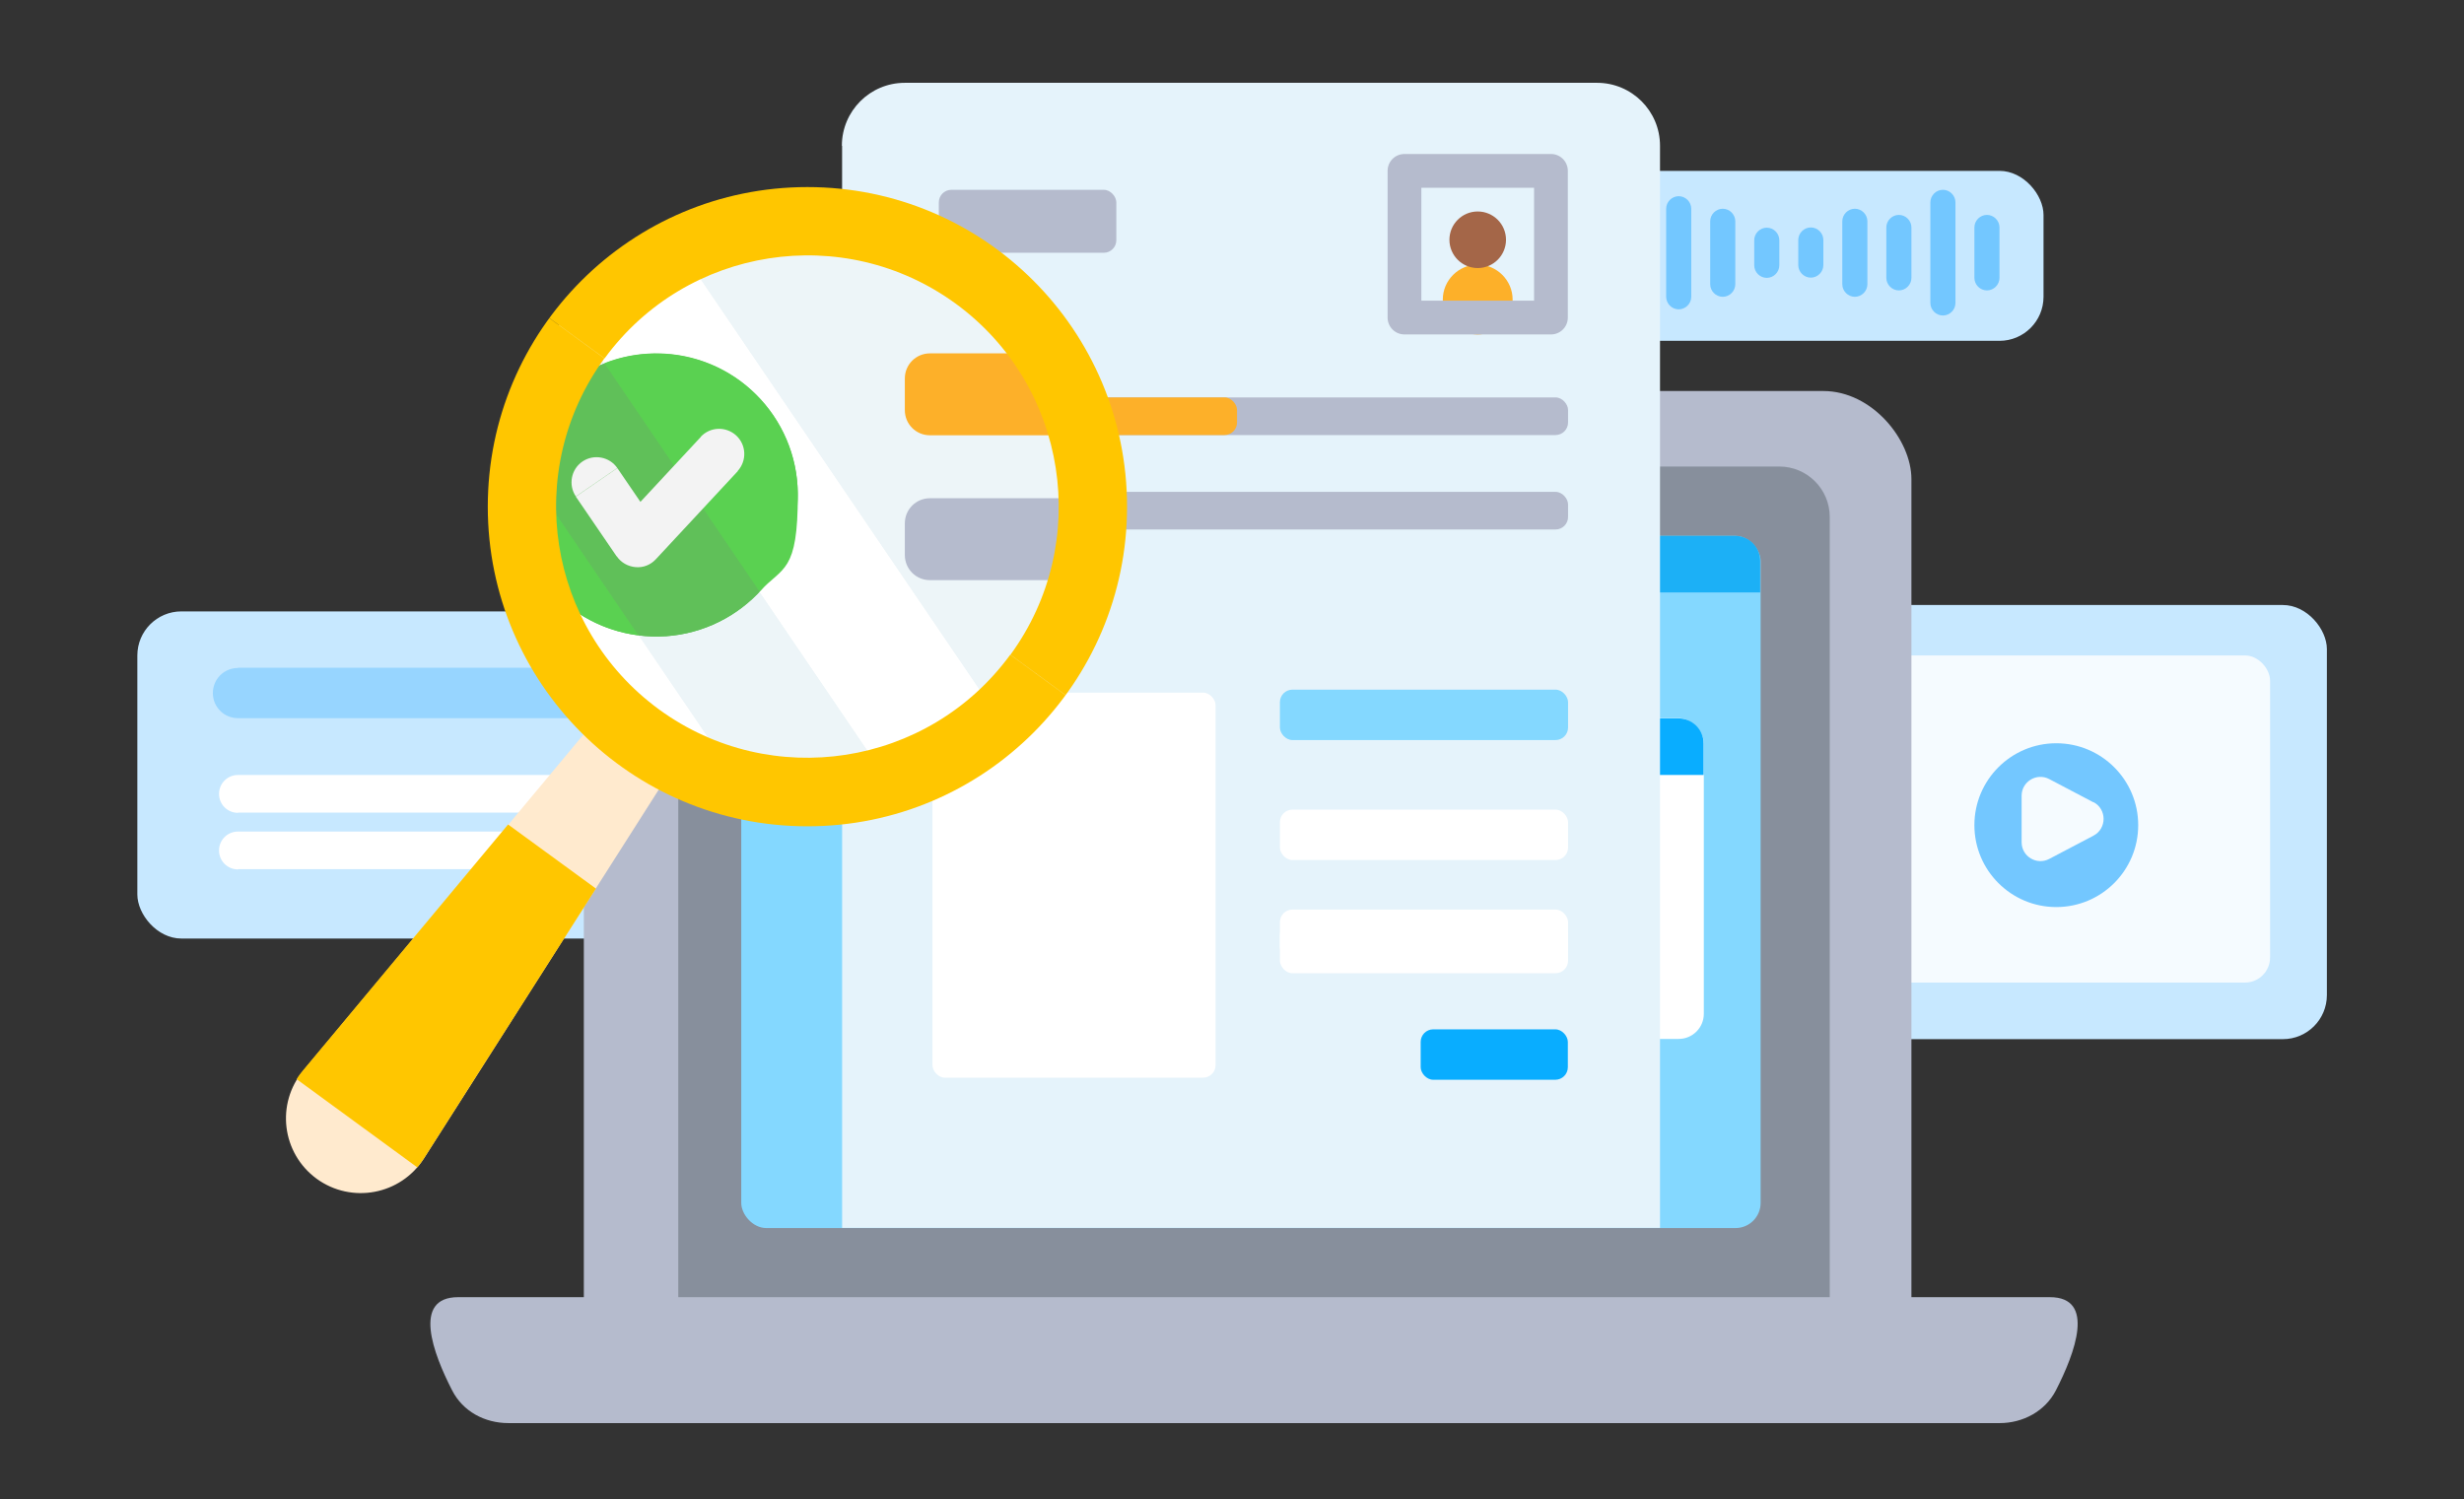
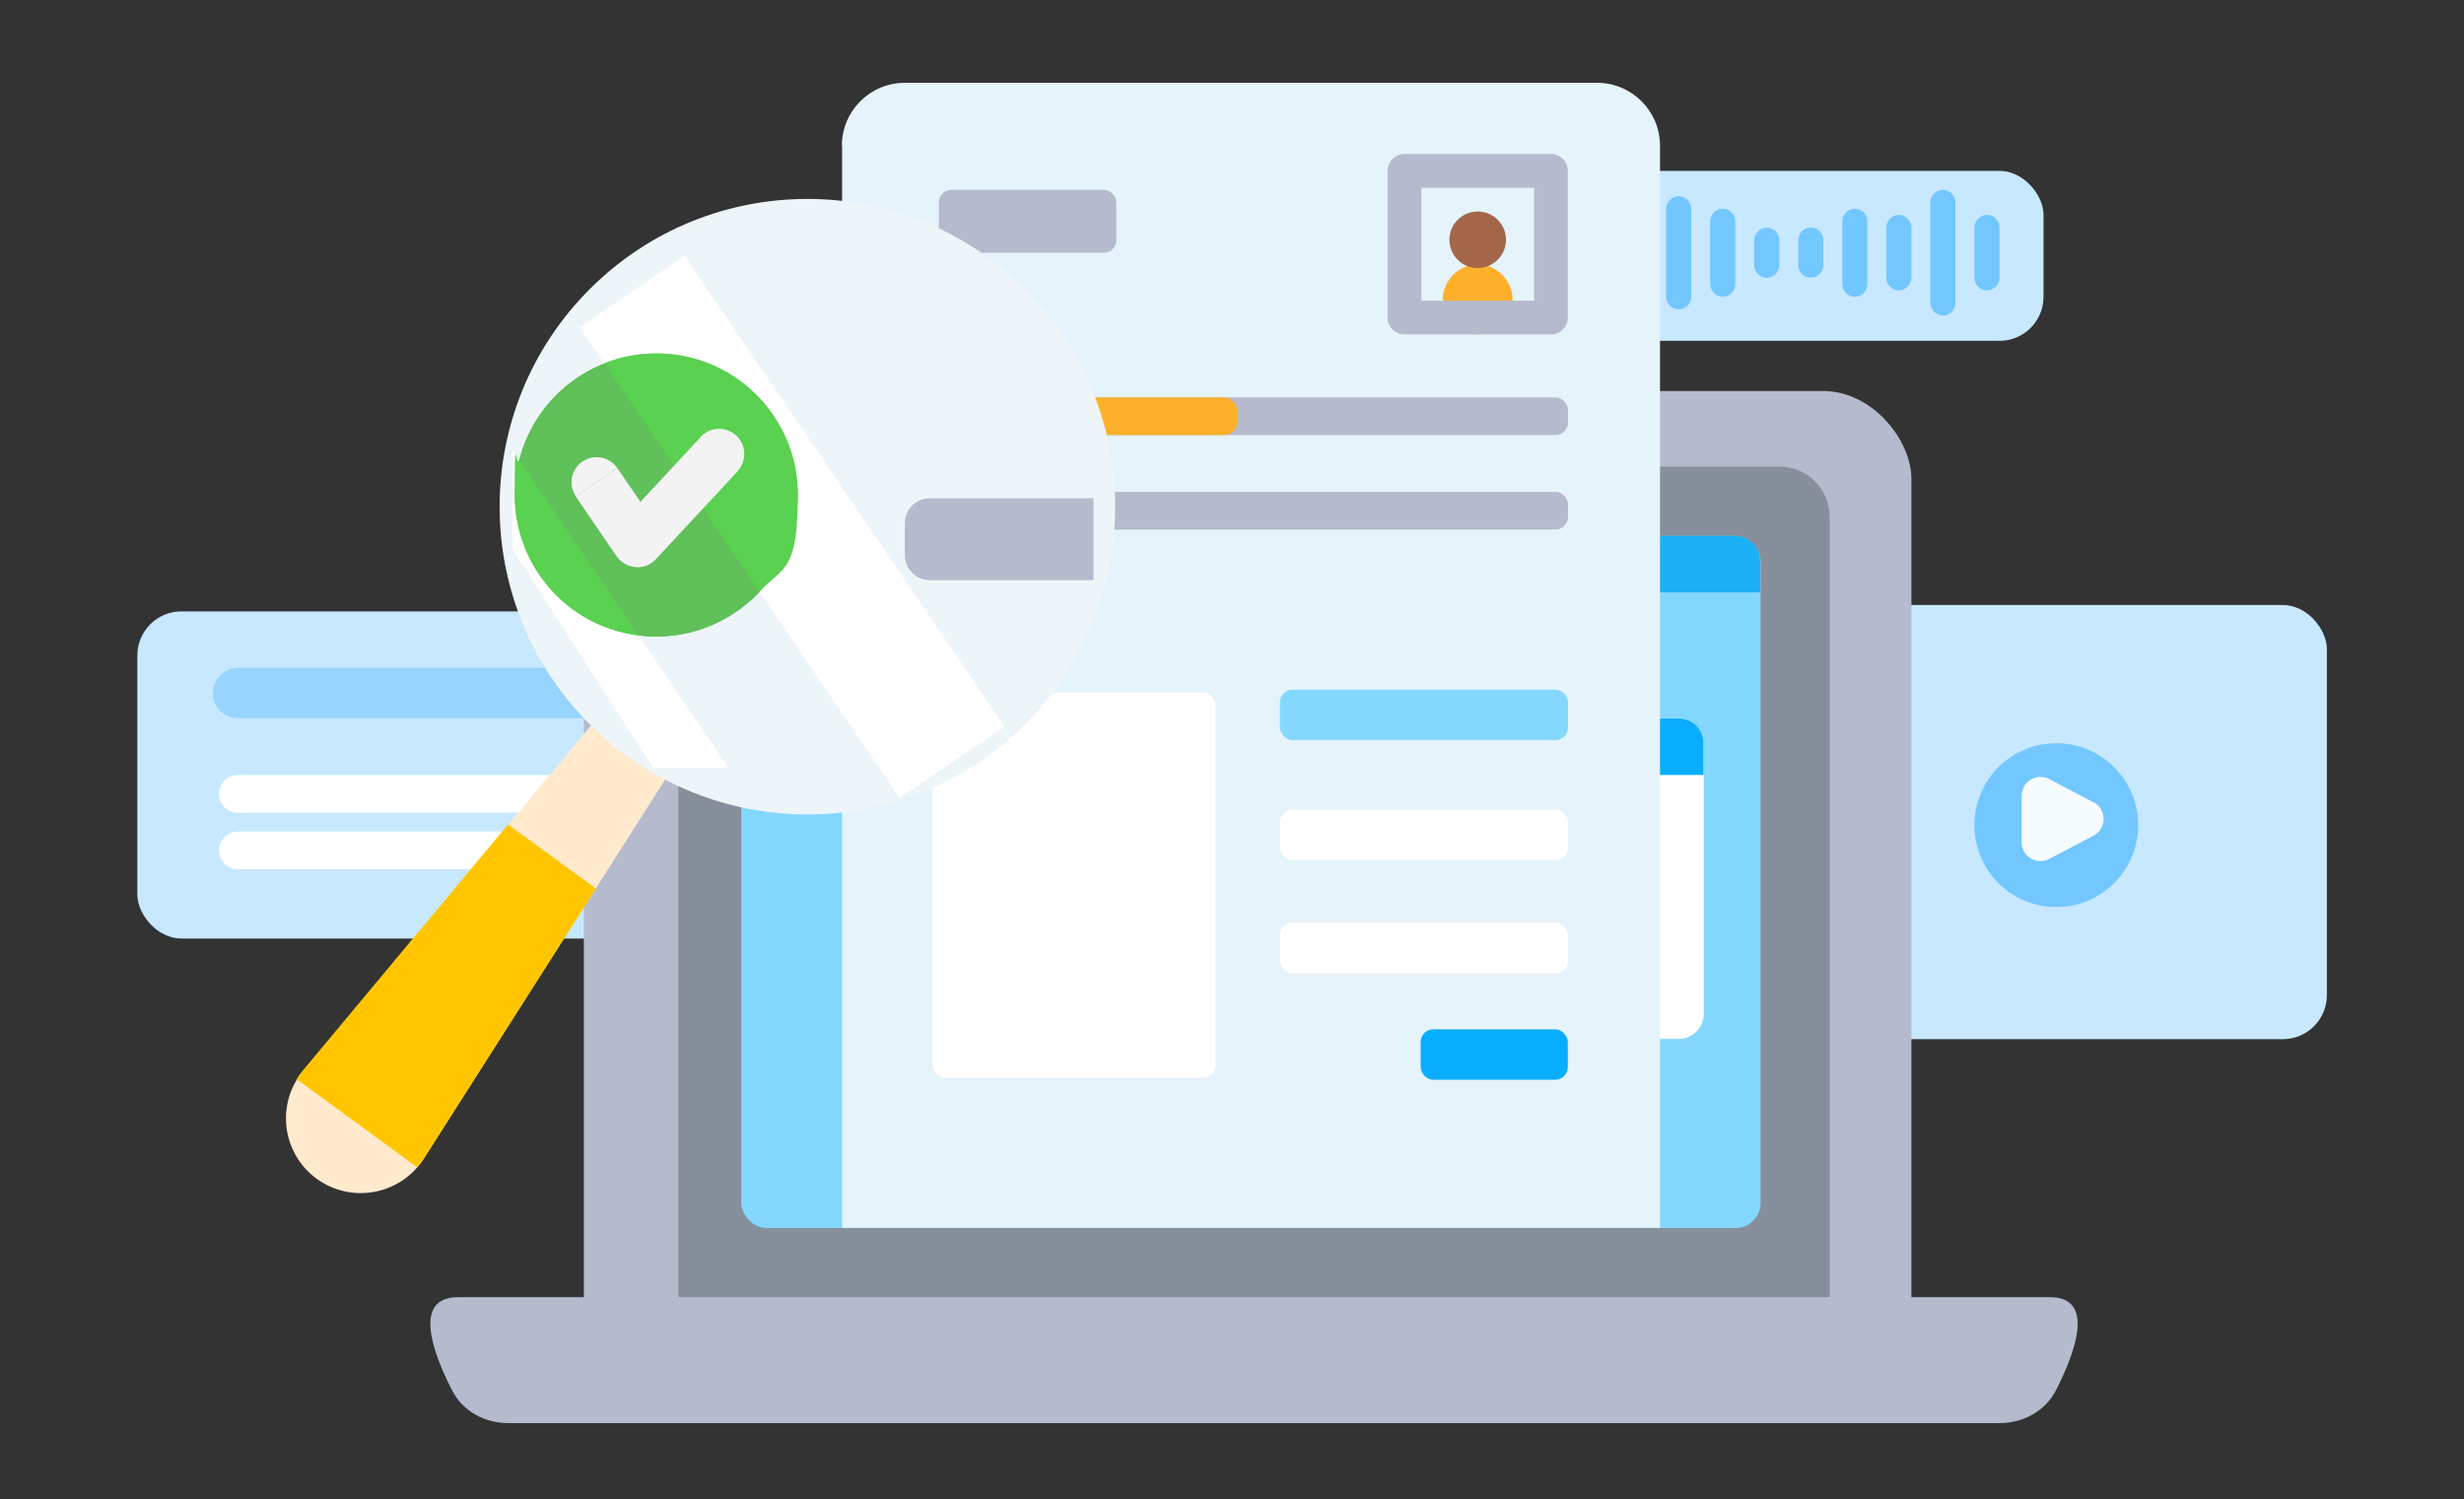
<svg xmlns="http://www.w3.org/2000/svg" id="Layer_1" version="1.1" viewBox="0 0 1080 657.2">
  <rect x="0" y="0" width="1080" height="657.2" fill="#333333" stroke="none" />
  <defs>
    <style>
      .st0 {
        fill: none;
      }

      .st1, .st2 {
        fill: #b5bbcd;
      }

      .st3 {
        fill: #97d5ff;
      }

      .st4, .st5 {
        fill: #09adff;
      }

      .st6, .st7, .st8, .st5, .st9, .st10, .st2 {
        fill-rule: evenodd;
      }

      .st6, .st11 {
        fill: #fff;
      }

      .st7 {
        fill: #5ad151;
      }

      .st8, .st12 {
        fill: #ffc600;
      }

      .st13 {
        fill: #ffeace;
      }

      .st14 {
        fill: #c7e8ff;
      }

      .st15 {
        fill: #e5f3fb;
      }

      .st16 {
        fill: #60c059;
      }

      .st17 {
        fill: #a46648;
      }

      .st18 {
        fill: #84d8ff;
      }

      .st19 {
        fill: #edf5f8;
      }

      .st9, .st20 {
        fill: #73c7ff;
      }

      .st21 {
        fill: #f3f3f3;
      }

      .st10 {
        fill: #1cb0f6;
      }

      .st22 {
        fill: #fdb029;
      }

      .st23 {
        fill: #878f9c;
      }

      .st24 {
        fill: #f5fbff;
      }

      .st25 {
        clip-path: url(#clippath);
      }
    </style>
    <clipPath id="clippath">
-       <circle class="st0" cx="353.9" cy="222.1" r="140.1" />
-     </clipPath>
+       </clipPath>
  </defs>
  <rect class="st14" x="636.5" y="74.9" width="259.2" height="74.5" rx="19.3" ry="19.3" />
  <path class="st9" d="M702.7,105.3c0-3-2.5-5.5-5.5-5.5s-5.5,2.5-5.5,5.5v11c0,3,2.5,5.5,5.5,5.5s5.5-2.5,5.5-5.5v-11ZM870.9,94.2c3,0,5.5,2.5,5.5,5.5v22.1c0,3-2.5,5.5-5.5,5.5s-5.5-2.5-5.5-5.5v-22.1c0-3,2.5-5.5,5.5-5.5ZM832.3,94.2c3,0,5.5,2.5,5.5,5.5v22.1c0,3-2.5,5.5-5.5,5.5s-5.5-2.5-5.5-5.5v-22.1c0-3,2.5-5.5,5.5-5.5ZM818.5,97c0-3-2.5-5.5-5.5-5.5s-5.5,2.5-5.5,5.5v27.6c0,3,2.5,5.5,5.5,5.5s5.5-2.5,5.5-5.5v-27.6ZM793.7,99.7c3,0,5.5,2.5,5.5,5.5v11c0,3-2.5,5.5-5.5,5.5s-5.5-2.5-5.5-5.5v-11c0-3,2.5-5.5,5.5-5.5ZM779.9,105.3c0-3-2.5-5.5-5.5-5.5s-5.5,2.5-5.5,5.5v11c0,3,2.5,5.5,5.5,5.5s5.5-2.5,5.5-5.5v-11ZM755.1,91.5c3,0,5.5,2.5,5.5,5.5v27.6c0,3-2.5,5.5-5.5,5.5s-5.5-2.5-5.5-5.5v-27.6c0-3,2.5-5.5,5.5-5.5ZM716.5,94.2c3,0,5.5,2.5,5.5,5.5v22.1c0,3-2.5,5.5-5.5,5.5s-5.5-2.5-5.5-5.5v-22.1c0-3,2.5-5.5,5.5-5.5ZM677.9,94.2c3,0,5.5,2.5,5.5,5.5v22.1c0,3-2.5,5.5-5.5,5.5s-5.5-2.5-5.5-5.5v-22.1c0-3,2.5-5.5,5.5-5.5ZM741.3,91.5c0-3-2.5-5.5-5.5-5.5s-5.5,2.5-5.5,5.5v38.6c0,3,2.5,5.5,5.5,5.5s5.5-2.5,5.5-5.5v-38.6ZM857.1,88.7c0-3-2.5-5.5-5.5-5.5s-5.5,2.5-5.5,5.5v44.1c0,3,2.5,5.5,5.5,5.5s5.5-2.5,5.5-5.5v-44.1Z" />
  <rect class="st14" x="757.9" y="265.2" width="262" height="190.3" rx="19.3" ry="19.3" />
-   <rect class="st24" x="782.7" y="287.3" width="212.3" height="143.4" rx="11" ry="11" />
  <circle class="st20" cx="901.3" cy="361.7" r="35.9" />
  <path class="st24" d="M917.6,351.6c5.9,3.1,5.9,11.6,0,14.7l-19.4,10.2c-5.5,2.9-12.1-1.1-12.1-7.3v-20.4c0-6.2,6.6-10.2,12.1-7.3l19.4,10.2Z" />
  <rect class="st14" x="60.2" y="268" width="275.8" height="143.4" rx="19.3" ry="19.3" />
  <path class="st3" d="M104.3,314.8h184.8v-22.1H104.3v22.1ZM289,314.8c6.1,0,11-4.9,11-11s-4.9-11-11-11v22.1ZM104.3,292.8c-6.1,0-11,4.9-11,11s4.9,11,11,11v-22.1Z" />
  <path class="st11" d="M104.3,356.2h184.8v-16.5H104.3v16.5ZM289,356.2c4.6,0,8.3-3.7,8.3-8.3s-3.7-8.3-8.3-8.3v16.5ZM104.3,339.7c-4.6,0-8.3,3.7-8.3,8.3s3.7,8.3,8.3,8.3v-16.5Z" />
  <path class="st11" d="M104.3,381h184.8v-16.5H104.3v16.5ZM289,381c4.6,0,8.3-3.7,8.3-8.3s-3.7-8.3-8.3-8.3v16.5ZM104.3,364.5c-4.6,0-8.3,3.7-8.3,8.3s3.7,8.3,8.3,8.3v-16.5Z" />
  <rect class="st1" x="255.9" y="171.4" width="581.9" height="438.5" rx="38.6" ry="38.6" />
  <path class="st23" d="M297.3,226.6c0-12.2,9.9-22.1,22.1-22.1h460.5c12.2,0,22.1,9.9,22.1,22.1v361.3h-504.7V226.6Z" />
  <rect class="st18" x="324.9" y="234.9" width="446.8" height="303.4" rx="11" ry="11" />
  <path class="st10" d="M771.6,259.7h-446.8v-13.8c0-6.1,4.9-11,11-11h424.7c6.1,0,11,4.9,11,11v13.8Z" />
  <rect class="st11" x="512.4" y="314.8" width="234.4" height="140.6" rx="11" ry="11" />
  <path class="st5" d="M746.8,339.7h-234.4v-13.8c0-6.1,4.9-11,11-11h212.3c6.1,0,11,4.9,11,11v13.8Z" />
  <path class="st2" d="M537.1,568.6h361.4c20.2,0,11,24.5,2.6,40.9-4.7,9.1-14.4,14.3-24.6,14.3h-314.3c0,0-.1,0-.2,0H222.8c-10.3,0-19.9-5.1-24.6-14.3-8.4-16.3-17.6-40.9,2.6-40.9h336.1c0,0,.1,0,.2,0Z" />
  <path class="st15" d="M369,63.9c0-15.2,12.3-27.6,27.6-27.6h303.4c15.2,0,27.6,12.3,27.6,27.6v474.3h-358.5V63.9Z" />
  <rect class="st1" x="471.1" y="174.2" width="216.2" height="16.5" rx="5.5" ry="5.5" />
  <rect class="st22" x="471.1" y="174.2" width="71.1" height="16.5" rx="5.5" ry="5.5" />
  <rect class="st1" x="471.1" y="215.6" width="216.2" height="16.5" rx="5.5" ry="5.5" />
  <rect class="st1" x="411.5" y="83.2" width="77.8" height="27.6" rx="5.5" ry="5.5" />
  <rect class="st4" x="622.7" y="451.2" width="64.5" height="22.1" rx="5.5" ry="5.5" />
  <rect class="st11" x="408.7" y="303.6" width="124.1" height="168.8" rx="5.5" ry="5.5" />
-   <rect class="st11" x="561" y="398.7" width="126.3" height="22.1" rx="5.5" ry="5.5" />
  <rect class="st11" x="561" y="404.5" width="126.3" height="22.1" rx="5.5" ry="5.5" />
  <rect class="st11" x="561" y="354.9" width="126.3" height="22.1" rx="5.5" ry="5.5" />
  <rect class="st18" x="561" y="302.3" width="126.3" height="22.1" rx="5.5" ry="5.5" />
  <path class="st13" d="M261.1,315.2l32.3,23.6-107.6,169c-10.2,16-31.7,20-47,8.9-15.3-11.2-18-32.9-5.8-47.5l128.3-153.9Z" />
  <path class="st8" d="M130,473.1c.8-1.4,1.8-2.7,2.9-4l89.8-107.7,38.5,28.1-75.4,118.3c-.9,1.4-1.9,2.7-2.9,3.9l-52.8-38.6Z" />
  <circle class="st19" cx="353.9" cy="222.1" r="134.9" transform="translate(-53.4 315.3) rotate(-45)" />
  <circle class="st16" cx="287.7" cy="216.9" r="62" transform="translate(10.4 447.1) rotate(-76.7)" />
-   <path class="st22" d="M396.6,165.9c0-6.1,4.9-11,11-11h66.2v35.9h-66.2c-6.1,0-11-4.9-11-11v-13.8Z" />
  <path class="st1" d="M396.6,229.4c0-6.1,4.9-11,11-11h71.7v35.9h-71.7c-6.1,0-11-4.9-11-11v-13.8Z" />
  <polygon class="st11" points="224.6 240.4 286.3 336.5 319.2 336.5 224.6 197.2 224.6 240.4" />
  <rect class="st11" x="319.5" y="106.4" width="55.4" height="249.3" transform="translate(-69.8 235) rotate(-34.2)" />
  <path class="st6" d="M286.3,336.5l-61.7-96.1v-43.2l94.6,139.3h-32.9ZM394.3,349.7l-140.1-206.2,45.8-31.1,140.1,206.2-45.8,31.1Z" />
  <rect class="st11" x="319.5" y="106.4" width="55.4" height="249.3" transform="translate(-69.8 235) rotate(-34.2)" />
  <circle class="st16" cx="287.7" cy="216.9" r="62" transform="translate(10.4 447.1) rotate(-76.7)" />
  <path class="st7" d="M333,259.4l-68.1-100.2c7.1-2.8,14.7-4.3,22.8-4.3,34.3,0,62,27.8,62,62s-6.4,31.3-16.8,42.4ZM279.8,278.5c-30.6-3.8-54.2-29.9-54.2-61.6s.7-10.5,1.9-15.4l52.3,77Z" />
  <path class="st21" d="M287.5,245.1l35.9-38.6-16.2-15-35.9,38.6,16.2,15ZM252.4,217.7l17.9,26.2,18.2-12.5-17.9-26.2-18.2,12.5ZM323.3,206.5c4.1-4.5,3.9-11.4-.6-15.6-4.5-4.1-11.4-3.9-15.6.6l16.2,15ZM279.4,237.6l-9.1,6.2c1.9,2.8,4.9,4.5,8.3,4.8s6.6-1,8.9-3.5l-8.1-7.5ZM270.6,205.2c-3.4-5-10.3-6.3-15.3-2.9-5,3.4-6.3,10.3-2.9,15.3l18.2-12.5Z" />
  <g class="st25">
-     <path class="st12" d="M418.9,133.1c49.1,35.9,59.8,104.8,24,153.9l48.4,35.4c55.4-75.8,38.9-182.3-37-237.7l-35.4,48.4ZM265,157.1c35.9-49.1,104.8-59.8,153.9-24l35.4-48.4c-75.9-55.4-182.3-38.9-237.7,37l48.4,35.4ZM288.9,311c-49.1-35.9-59.8-104.8-24-153.9l-48.4-35.4c-55.4,75.8-38.9,182.3,37,237.7l35.4-48.4ZM442.8,287c-35.9,49.1-104.8,59.8-153.9,24l-35.4,48.4c75.8,55.4,182.3,38.9,237.7-37l-48.4-35.4Z" />
+     <path class="st12" d="M418.9,133.1c49.1,35.9,59.8,104.8,24,153.9l48.4,35.4c55.4-75.8,38.9-182.3-37-237.7l-35.4,48.4ZM265,157.1c35.9-49.1,104.8-59.8,153.9-24l35.4-48.4c-75.9-55.4-182.3-38.9-237.7,37l48.4,35.4ZM288.9,311c-49.1-35.9-59.8-104.8-24-153.9l-48.4-35.4c-55.4,75.8-38.9,182.3,37,237.7l35.4-48.4ZM442.8,287l-35.4,48.4c75.8,55.4,182.3,38.9,237.7-37l-48.4-35.4Z" />
  </g>
  <path class="st22" d="M663,131.3c0,8.5-6.9,15.3-15.3,15.3s-15.3-6.9-15.3-15.3,6.9-15.3,15.3-15.3,15.3,6.9,15.3,15.3Z" />
  <path class="st1" d="M623,139.2v-64.3h-14.8v64.3h14.8ZM679.8,131.8h-64.3v14.8h64.3v-14.8ZM672.4,74.9v64.3h14.8v-64.3h-14.8ZM615.6,82.3h64.3v-14.8h-64.3v14.8ZM615.6,139.2h-7.4c0,4.1,3.3,7.4,7.4,7.4v-7.4ZM679.8,139.2v7.4c4.1,0,7.4-3.3,7.4-7.4h-7.4ZM679.8,74.9h7.4c0-4.1-3.3-7.4-7.4-7.4v7.4ZM615.6,74.9v-7.4c-4.1,0-7.4,3.3-7.4,7.4h7.4Z" />
  <circle class="st17" cx="647.7" cy="105.1" r="12.4" />
</svg>